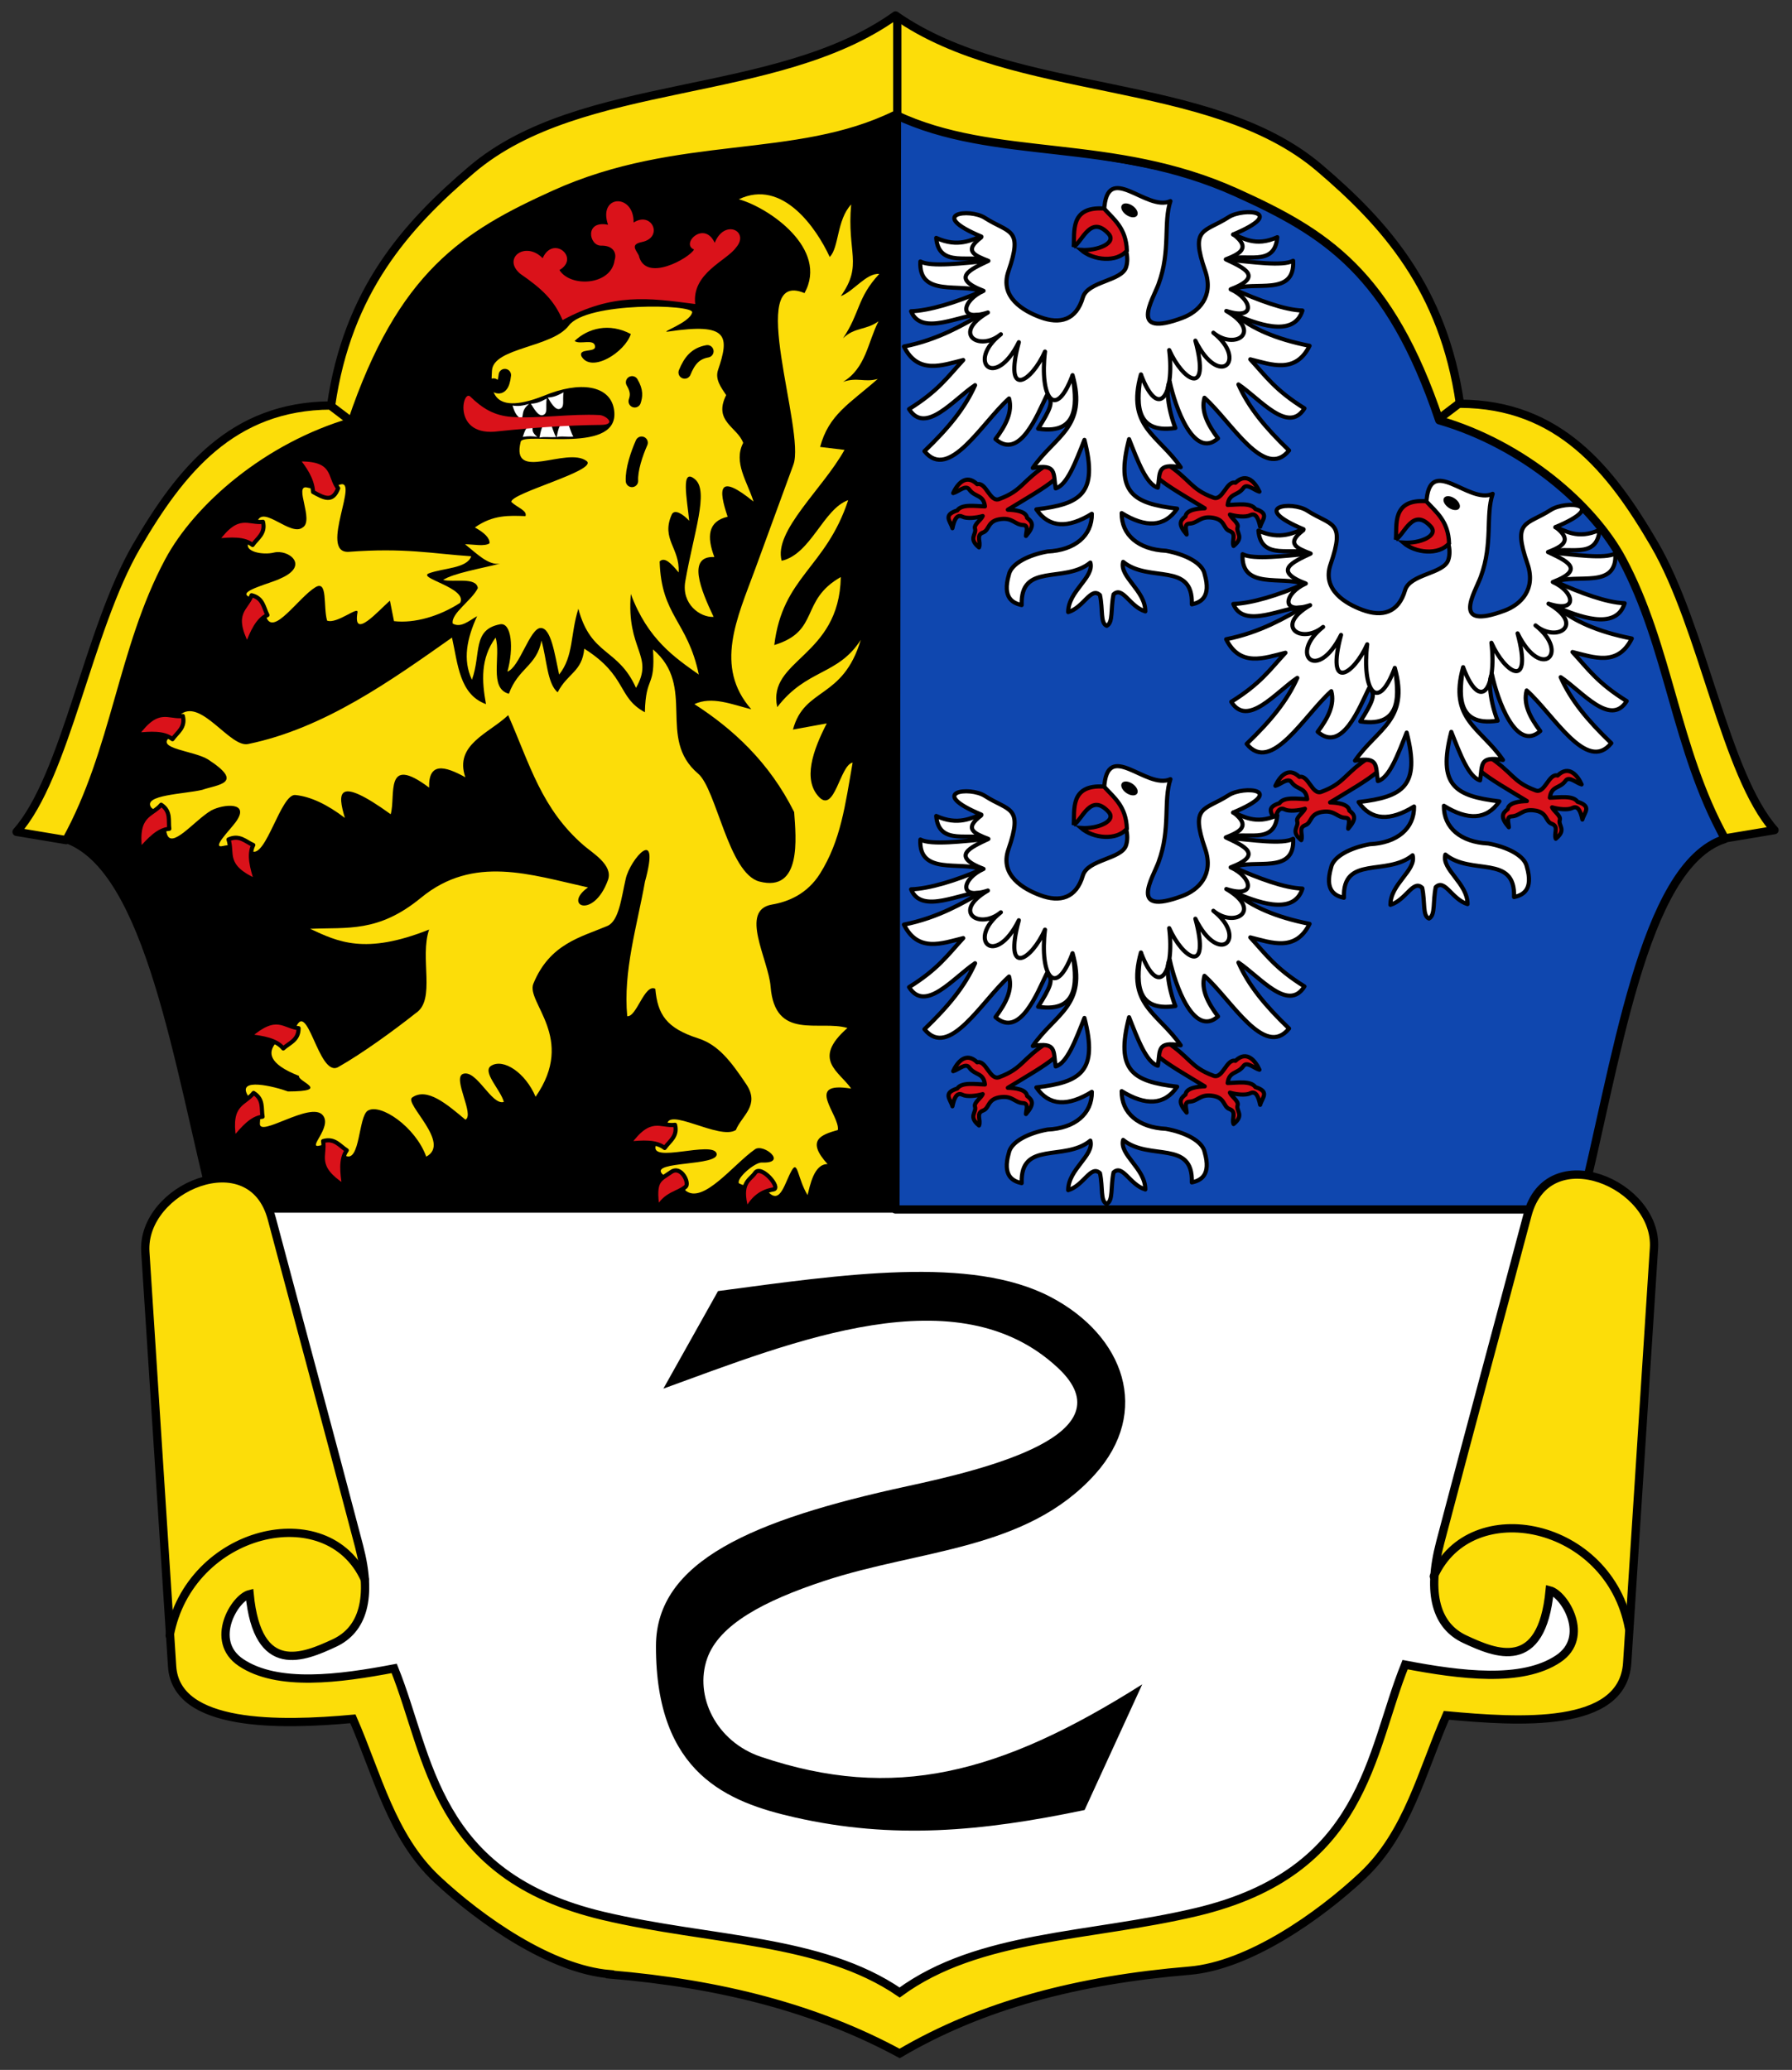
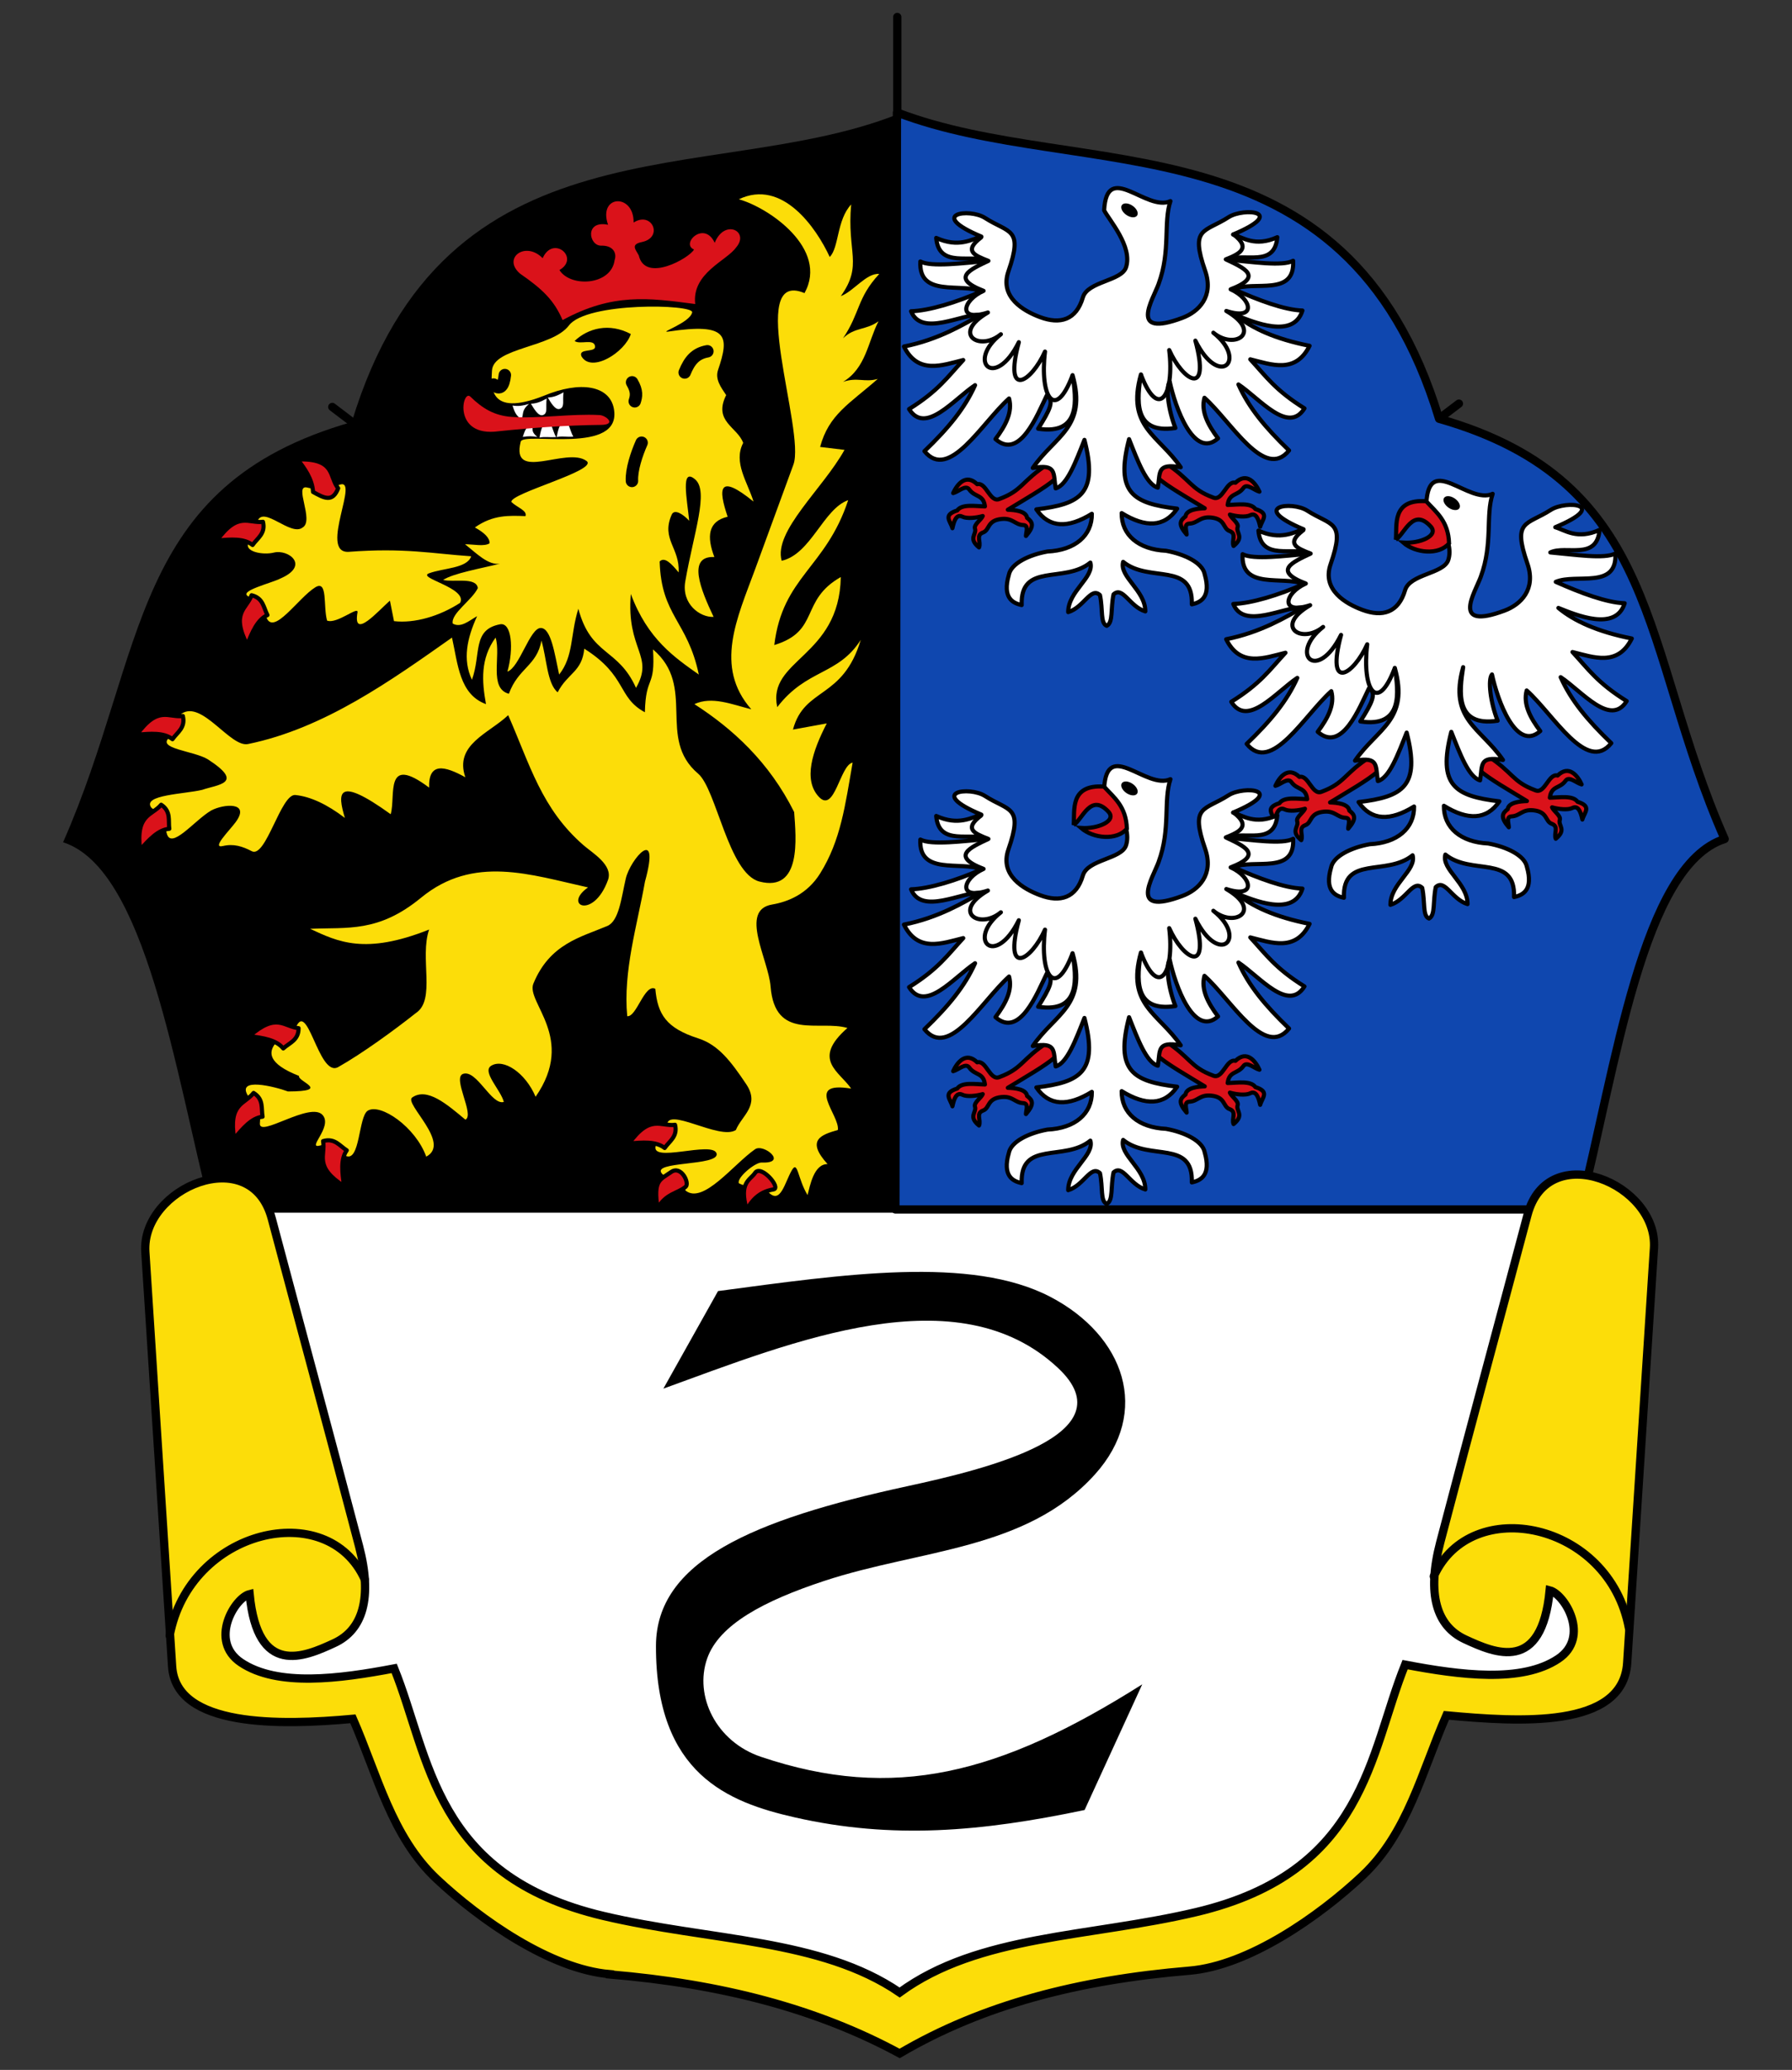
<svg xmlns="http://www.w3.org/2000/svg" height="500" width="433">
  <rect width="100%" height="100%" fill="#333333" stroke="none" />
  <path d="m15.242,203.46c20.358-46.08,15.829-86.15,69.758-101.51,22.5-74.286,86.36-56.857,131-74v265h-165c-8.752-34.36-15.791-83.11-35.758-89.49z" fill="#000" />
  <path d="m46,292.95,326.79,0,8.368,106.63-41.28,11.159c-9.364,21.016-19.619,42.034-36.468,48.079l-93.836,28.421c-17.6-10.11-49.16-16.72-81.72-23.08-16.68-8.12-32.816-18.63-43.874-51.13l-34.765-12.52z" fill="#FFF" />
  <path d="m160.29,335.44,13.21-23.57c30.172-4.014,61.144-8.644,80.357,1.429,17.869,9.367,24.337,27.747,10.714,42.857-16.545,18.352-42.162,18.072-65.357,25.714-14.627,4.819-25.47,10.569-28.341,18.759-3.174,9.054,2.141,20.083,12.984,23.741,32.108,10.831,57.738,4.248,92.143-17.5l-13.929,30.357c-24.944,5.233-46.396,7.14-70,1.786-16.097-3.651-33.64-10.453-33.571-41.429,0.045-20.399,23.164-30.433,60.714-38.571,19.058-4.131,53.625-12.483,36.429-28.571-24.249-22.686-63.81-6.465-95.357,5z" fill="#000" />
  <path stroke-linejoin="round" d="m416.73,202.67c-20.357-46.071-15.071-86.148-69-101.51-22.5-74.286-86.357-56.857-131-74l-0.357,265h165.36c8.752-34.36,15.033-83.114,35-89.495z" stroke="#000" stroke-linecap="round" stroke-miterlimit="4" stroke-dasharray="none" stroke-width="2" fill="#0f47af" />
  <path stroke-linejoin="miter" d="m147.37,476.88c-14.326-1.195-31.339-13.122-41.824-22.957-10.924-10.247-14.371-25.232-20.275-38.724-17.621,1.622-42.729,2.092-43.682-12.663l-6.472-100.11c-1-15.481,25.591-26.705,30.55-8.06,7.064,26.56,13.05,48.531,21.091,79.128,3.283,12.492,0.901,20.205-5.968,23.398-7.4,3.439-18.548,8.208-20.479-11.817-3.631,0.913-9.868,11.302-2.092,16.52,8.819,5.918,23.77,3.949,37.029,1.429,8.657,21.442,9.52,50.075,50.476,59.772,25.878,6.127,52.588,5.456,71.657,18.513,19.069-13.969,45.779-13.297,71.657-19.424,40.956-9.697,41.819-38.331,50.476-59.772,13.259,2.52,28.211,4.489,37.029-1.429,7.776-5.218,1.538-15.606-2.092-16.52-1.931,20.024-13.08,15.255-20.479,11.817-6.869-3.192-9.251-10.906-5.968-23.398,8.041-30.597,14.027-52.568,21.091-79.128,4.959-18.644,31.549-7.42,30.55,8.06l-6.469,100.18c-1.031,15.965-26.061,14.285-43.682,12.663-5.904,13.492-9.351,28.477-20.275,38.724-10.485,9.835-27.498,21.762-41.824,22.957-26.77,2.233-49.989,8.227-70.013,19.995-20.024-10.857-43.243-16.851-70.013-19.084z" stroke="#000" stroke-linecap="butt" stroke-miterlimit="4" stroke-dasharray="none" stroke-width="2" fill="#fcdd09" />
-   <path stroke-linejoin="round" d="m298.77,46.523c21.538,9.746,36.97,19.282,49,55,20.423,5.931,37.244,20.601,44.214,33.643,11.39,21.312,12.786,45.641,24.786,67.357l12-2c-11.888-13.375-17.272-48.878-29-69-10.539-18.08-23.046-33.913-47-34-3.97-27.59-17.994-43.4-34-57-26.43-22.46-73.6-16.61-102.38-36.79-28.78,20.6-75.95,14.75-102.39,37.21-16.006,13.6-30.03,29.41-34,57-23.954,0.087-36.461,15.92-47,34-11.728,20.122-17.112,55.625-29,69l12,2c11.999-21.71,13.396-46.04,24.786-67.35,6.97-13.05,23.791-27.72,44.214-33.65,12.03-35.718,27.462-45.254,49-55,30.038-13.592,58.259-7.379,82.387-19.209,24.128,11.412,52.349,5.199,82.387,18.791z" stroke="#000" stroke-linecap="round" stroke-miterlimit="4" stroke-dasharray="none" stroke-width="2" fill="#fcdd09" />
  <path d="m167.25,75.445c-0.493,2.547-8.379,5.042-5.714,4.643,14.465-2.166,14.752,1.063,11.964,9.286-0.753,2.221,0.675,4.153,1.964,6.071-3.195,6.384,2.741,7.696,4.112,11.544-2.459,4.723,1.053,9.447,2.495,14.171-8.587-6.979-8.525-3.054-6.251,3.661-4.785,1.121-5.075,4.812-3.213,9.732-6.666-0.304-3.286,7.897-0.179,14.464-3.262,0.172-7.796-3.109-6.844-8.583,2.039-11.721,5.755-21.749,2.38-24.631-3.569-3.048-1.948,4.818-1.429,10-1.412-1.553-3.575-2.978-4.235-1.484-2.621,5.934,2.023,8.048,1.675,13.947-1.695-2.049-3.356-3.868-4.583-2.642,0.393,13.214,6.721,14.286,9.464,27.321-5.806-4.104-12.356-8.503-16.429-19.464-1.136,13.653,5.758,14.823,1.25,22.679-4.383-9.744-10.856-7.601-13.929-19.107-1.976,6.233-1.09,11.397-4.643,15.893-1.099-5.048-1.949-11.275-4.464-11.25-2.613,0.026-5.119,9.573-8.036,10.536,1.573-5.573,1.03-11.965-1.786-11.429-6.761,1.288-4.524,7.202-6.786,13.393-2.3-4.847-1.19-10.036,1.25-15.357-1.964,1.112-3.929,2.912-5.893,1.786-0.476-2.439,4.676-5.64,6.071-8.571-0.394-2.761-5.875-1.327-8.393-1.964,2.446-1.606,9.104-2.763,13.75-3.929-2.818,0.461-5.636-2.451-8.453-4.699,2.07,0.018,4.709,0.606,5.927-0.228,0.067-1.274-1.233-2.549-3.545-3.823,4.389-3.106,8.302-2.876,12.227-2.738,0.477-1.349-2.005-2.066-3.41-3.415-0.41-2.097,21.218-7.676,18.147-9.918-4.799-3.504-18.365,5.252-15.893-4.643,0.64-2.563,24.707,3.445,22.5-8.036-1.064-5.534-8.113-6.744-16.964-3.036-13.511,5.305-12.684-2.498-12.477-6.106,0.321-5.583,14.535-5.529,18.587-10.896,4.329-5.733,30.164-5.148,29.782-3.176z" fill="#fcdd09" />
  <path d="m74.214,117.77c2.528,0.597,4.567,0.857,7.5-0.536,5.756-2.734-4.864,16.402,2.5,16.071,13.568-1.036,20.296,0.442,29.643,1.071-0.993,2.943-6.683,2.818-10.179,4.107-3.078,1.136,9.393,3.512,7.5,7.143-4.968,3.225-11.008,5.001-15.976,4.417l-0.988-4.952c-2.745,2.397-9.025,9.635-7.833,2.851,0.301-1.715-4.96,2.886-7.346,1.97-0.985-3.419,0.232-9.942-2.857-8.036-4.093,2.526-10.001,11.689-11.786,7.321-0.781-1.911-1.641-3.576-4.464-5.179-2.257-1.281,5.691-3.166,7.857-4.286,7.177-3.128,1.897-7.122-1.607-6.25-2.7,0.672-7.399-0.247-6.071-2.5,2.988-2.202,2.391-2.976,2.143-5.179,1.548-3.63,8.048,3.882,10.893,1.607,2.834-1.68-2.243-10.425,1.071-9.643z" fill="#fcdd09" />
  <path d="m43.857,172.41c4.955-3.38,11.77,8.2,16.071,7.321,18.471-3.77,34.74-15.474,49.286-25.714,1.436,6.422,1.792,13.728,8.214,16.071-1.005-5.535-1.375-11.007,2.321-16.071,1.369,4.345-1.714,12.277,3.214,13.571,2.216-6.193,6.816-6.78,7.857-12.857,1.276,4.222,1.367,10.421,3.929,12.5,2.434-4.696,5.885-4.892,6.429-10.536,10.431,6.588,7.917,11.735,14.643,15.357,0.219-9.145,2.563-5.648,1.964-15.179,10.601,8.993,0.823,21.46,10.893,30,4.447,3.771,7.345,24.123,14.821,26.071,10.235,2.667,8.842-10.54,8.393-16.786-6.043-12.121-14.916-20.161-24.107-26.071,4.243-1.968,9.057,0.069,13.75,1.25-9.046-10.283-3.393-22.087,0.893-33.75l9.286-25.357c2.972-8.115-11.691-47.476,2.679-41.429,5.91-10.674-8.61-20.658-15.87-22.662,10.54-5.045,18.758,6.979,21.964,13.929,2.262-2.23,1.667-8.911,5.179-12.679-1.057,11.639,2.922,14.532-2.5,22.143,3.095-1.154,6.191-5.638,9.286-5.357-5.407,5.819-4.588,9.384-8.75,15.536,2.857-2.757,5.536-1.885,8.571-4.107-2.583,5.037-3.022,11.3-8.571,14.643,3.439-1.201,5.211,0.189,8.393-0.714-6.86,6.025-11.82,8.577-13.93,16.427l5.893,0.714c-5.192,9.364-17.203,19.628-15.179,26.786,7.083-1.605,10.06-12.534,16.071-14.643-5.429,16.451-15.856,18.437-17.857,35,11.164-3.401,6.074-10.757,16.071-16.429-0.357,19.451-17.854,19.853-15.357,31.429,7.138-9.295,14.668-7.628,20.179-16.25-4.333,14.486-13.623,11.341-16.38,21.668l8.166-1.489c-3.493,6.766-5.711,13.573-1.964,17.679,3.888,4.261,5.119-7.619,8.214-8.214-1.809,10.363-2.853,18.78-7.857,26.786-3.113,4.981-7.738,6.843-11.607,7.5-7.986,1.357-0.883,13.234-0.357,19.821,1.053,13.174,11.766,8,18.571,10-8.781,7.674-1.883,10.525,0.893,14.643-11.535-1.899-2.673,6.402-3.214,10-4.034,1.141-7.777,2.427-2.488,8.23-3.319-0.01-4.236,5.226-4.833,7.485-2.381-3.879-2.348-8.413-3.75-6.071-1.747,2.917-2.74,8.48-5.714,5.357-2.68-2.813-4.141-0.53-7.143-2.143-0.536-1.327,3.929-5.067,5.536-5,6.453,0.269,0.472-4.65-1.607-3.214-5.163,3.565-12.523,13.38-16.786,10-1.071-3.771-4.071-2.252-5.714-4.107-2.722-3.071,13.81-1.768,13.214-4.821-0.831-3.294-16.563,2.621-14.643-2.143,2.215-0.976,2.911-1.938,2.679-4.464-0.476-5.173,12.629,3.5,16.607,0.893,1.407-3.482,5.923-5.962,2.5-11.071-3.744-5.59-6.749-9.51-11.607-11.071-7.712-2.479-9.806-5.801-10.357-11.964-2.619-1.33-4.524,6.904-6.786,6.607-1.022-10.865,2.399-21.885,4.286-32.5,3.844-13.935-3.552-5.447-4.643-0.714-1.08,4.684-1.625,10.228-4.464,11.429-6.417,2.714-13.909,4.3-17.857,13.929-1.852,4.516,10.408,13.134,0.536,27.321-2.485-5.847-7.758-9.302-10.714-7.5-2.344,1.429,2.319,5.872,3.036,8.75-2.975,0.904-6.532-7.849-9.821-6.786-2.737,0.884,2.85,9.933,0.536,11.071-4.447-3.72-9.249-7.877-12.857-5.357-2.045,1.428,9.533,11.055,3.393,14.286-2.575-7.17-11.061-12.98-14.123-11.1-2.277,1.4-1.821,12.59-5.357,10.89-2.42-1.162-2.655-3.477-6.071-2.5-3.62,1.035,3.021-4.424,0.536-7.321-2.936-3.422-15.53,5.652-15.179,1.964,0.358-3.759-0.966-3.61-2.857-6.607-2.9-4.598,6.429-2.257,9.643-1.071,10.67-0.028,2.188-2.45,2.679-3.75-7.686-3.019-7.351-5.784-5.714-7.857,2.058-2.607,3.256,1.13,4.643-3.036,2.992-8.983,5.678,11.485,10.536,8.75,5.756-3.241,13.578-8.934,18.75-13.036,4.903-3.203,0.868-13.387,3.214-20.179-15.503,6.171-22.067,2.933-28.75-0.179,9.048-0.404,16.478,0.968,26.786-7.5,12.701-10.434,26.481-5.561,40.357-2.5-6.187,4.364,1.327,7.837,4.821-1.786,1.306-3.597-3.716-6.502-5.893-8.393-10.178-8.84-12.938-19.418-18.214-31.429-4.667,4.428-13.083,7.093-10.357,15-5.008-2.779-8.937-3.695-8.75,2.5-10.955-8.218-7.99,1.914-9.286,6.429-13.218-9.528-12.851-5.045-11.071,0.893-4.278-3.267-8.309-5.168-11.964-5.536-3.505-0.353-7.112,15.357-10.536,13.571-2.262-1.18-4.378-1.853-6.964-1.25-2.884,0.672,1.516-3.669,3.036-5.714,3.747-5.044-2.882-4.477-5.893-2.857-3.999,2.351-9.664,9.604-10.714,5.536-0.728-2.819-1.157-4.299-3.75-6.25-2.219-3.092,8.077-3.255,12.321-4.286,3.703-1.288,10.385-1.512,1.429-7.321-3.387-2.16-13.007-2.59-9.119-5.51,3.166-2.376,0.633-4.14,2.679-5.536z" fill="#fcdd09" />
  <path stroke-linejoin="round" d="m71.893,110.98c9.319-0.31,7.566,4.278,9.821,6.964-1.345,3.459-3.314,2.44-6.071,0.893-0.171-3.167-2.174-5.855-3.75-7.857z" stroke="#000" stroke-linecap="round" stroke-dasharray="none" stroke-miterlimit="4" stroke-width="1" fill="#da121a" />
  <path stroke-linejoin="round" d="m52.39,130.59c5.131-7.152,7.673-4.083,11.151-4.541,0.686,2.837-1.355,3.936-2.509,5.6-2.066-1.632-5.321-1.397-8.642-1.059z" stroke="#000" stroke-linecap="round" fill="#da121a" />
  <path stroke-linejoin="round" d="m59.733,155.78c-4.016-7.833-0.123-8.691,1.058-11.993,2.837,0.687,2.882,3.004,3.834,4.792-2.396,1.091-3.675,4.094-4.892,7.202z" stroke="#000" stroke-linecap="round" fill="#da121a" />
  <path stroke-linejoin="round" d="m33.034,177.5c5.131-7.152,7.673-4.083,11.151-4.541,0.686,2.837-1.355,3.936-2.509,5.6-2.066-1.632-5.321-1.397-8.642-1.059z" stroke="#000" stroke-linecap="round" fill="#da121a" />
  <path stroke-linejoin="round" d="m33.851,205.3c-1.099-8.733,2.852-8.211,5.091-10.911,2.432,1.614,1.683,3.808,1.967,5.813-2.624,0.207-4.852,2.593-7.058,5.098z" stroke="#000" stroke-linecap="round" fill="#da121a" />
-   <path stroke-linejoin="round" d="m61.897,212.8c-8.037-3.591-5.54-6.698-6.687-10.012,2.641-1.242,4.128,0.537,5.99,1.334-1.184,2.351-0.3,5.493,0.697,8.678z" stroke="#000" stroke-linecap="round" fill="#da121a" />
  <path stroke-linejoin="round" d="m60.257,250.29c6.605-5.818,8.394-2.257,11.885-1.923,0.032,2.918-2.203,3.532-3.702,4.894-1.647-2.054-4.872-2.555-8.184-2.971z" stroke="#000" stroke-linecap="round" fill="#da121a" />
  <path stroke-linejoin="round" d="m56.579,275.1c-1.417-8.688,2.55-8.309,4.689-11.09,2.489,1.524,1.821,3.744,2.178,5.737-2.615,0.303-4.754,2.769-6.867,5.352z" stroke="#000" stroke-linecap="round" fill="#da121a" />
  <path stroke-linejoin="round" d="m83.158,286.56c-7.398-4.77-4.458-7.461-5.089-10.912,2.799-0.826,3.999,1.157,5.718,2.228-1.527,2.144-1.131,5.384-0.629,8.683z" stroke="#000" stroke-linecap="round" fill="#da121a" />
  <path stroke-linejoin="round" d="m151.96,276.25c5.131-7.152,7.673-4.083,11.151-4.541,0.686,2.837-1.355,3.936-2.509,5.6-2.066-1.632-5.321-1.397-8.642-1.059z" stroke="#000" stroke-linecap="round" fill="#da121a" />
  <path stroke-linejoin="round" d="m158.87,291.92c-0.975-6.886,0.438-6.818,3.319-8.818,2.411-1.673,4.497,2.723,3.489,3.571-2.015,1.695-4.724,1.569-6.809,5.247z" stroke="#000" stroke-linecap="round" fill="#da121a" />
  <path stroke-linejoin="round" d="m180.42,292.23c-1.921-6.671,0.83-7.112,2.031-8.906,1.416-2.113,6.386,3.66,4.447,3.988-2.872,0.486-4.877,1.989-6.478,4.918z" stroke="#000" stroke-linecap="round" fill="#da121a" />
  <path d="m167.98,73.443c-0.855-7.52,7.639-10.447,9.886-13.674,3.358-3.872-2.79-7.02-5.17-1.113-2.543-5.494-8.306,0.241-5.002,1.618-1.055,2.024-11.799,8.171-13.346,1.429-0.657-1.322-2.126-2.647,0.727-3.231,5.343-1.095,2.457-7.575-1.977-4.711,0.098-7.165-8.68-6.721-6.175,0.531-5.731-1.171-4.652,5.128-1.645,5.047,2.769-0.074,3.844,1.688,3.228,3.51-0.821,6.129-10.67,6.64-13.329,2.384,5.04-2.923-1.528-8.546-4.057-2.868-4.176-4.263-9.853,0.012-5.43,3.755,5.489,3.789,8.214,6.476,10.245,11.2,12.025-6.54,20.643-5.391,32.044-3.877z" fill="#da121a" />
  <path d="m138.84,82.366c3.255-3.103,8.378-4.451,13.584-1.677-1.411,4.405-9.526,9.529-11.925,5.384-0.841-2.044,3.448-0.818,3.288-2.383-0.206-2.014-3.651-0.345-4.948-1.324z" fill="#000" />
  <path stroke-linejoin="miter" d="m152.73,92.357c1.278,2.165,1.015,3.405,0.64,4.578m-31.386-6.327c-0.274,2.637-1.176,3.775-2.721,2.292m35.767,14.045c-1.196,2.701-2.475,6.526-2.331,9.228m18.223-31.315c-2.848,0.518-4.281,2.183-5.483,5.117" stroke="#000" stroke-linecap="round" stroke-miterlimit="4" stroke-dasharray="none" stroke-width="3" fill="none" />
  <path stroke-linejoin="round" d="m80.286,98.303,4.464,3.39m267.77-4.196-4.464,3.393m-131.25-96.786,0,24.286m176.79,364.89c-4.77-25.68-38.19-32.44-47.15-12.49m-305.45,14.31c4.764-25.687,38.179-33.525,47.143-13.571" stroke="#000" stroke-linecap="round" stroke-miterlimit="4" stroke-dasharray="none" stroke-width="2" fill="none" />
  <path stroke-linejoin="round" d="m331.12,182.77c-6.444,4.157-6.105,6.374-11.786,8.482-2.3,0.942-3.181-4.175-5.357-3.571-2.769-2.686-4.861,0.08-5.804,2.143,1.291-0.332,3.011-2.095,3.874-0.887,1.4,1.96,3.454,1.163,3.804,4.101-2.281-0.046-5.587-0.636-6.696,0.982-3.522,1.108-1.665,2.489-1.161,4.286,0.381-1.795,0.981-3.495,2.395-2.794,1.133,0.561,3.4,0.286,4.926-0.152-0.351,0.91-2.189,2.046-1.869,3.038,0.453,1.408-1.734,2.34,0.977,4.551,0.548-1.301-0.857-2.945,0.975-3.617,1.656-0.607,0.918-2.907,4.471-3.258,2.718-0.269,3.207,1.37,5.211,1.47,1.398,0.07,0.72,1.6,0.682,2.637,2.131-2.466,1.588-3.368,0.268-4.375-0.208-1.65-3.006-1.916-4.643-1.964,4.184-2.564,9.02-5.291,11.429-7.411-0.42-1.453-0.202-3.926-1.696-3.661z" stroke="#000" stroke-linecap="round" stroke-miterlimit="4" stroke-dasharray="none" stroke-width="1" fill="#da121a" />
  <path stroke-linejoin="round" d="m359.22,182.43c6.444,4.157,6.105,6.374,11.786,8.482,2.3,0.942,3.181-4.175,5.357-3.571,2.769-2.686,4.861,0.08,5.804,2.143-1.291-0.332-3.011-2.095-3.874-0.887-1.4,1.96-3.454,1.163-3.804,4.101,2.281-0.046,5.587-0.636,6.696,0.982,3.522,1.108,1.665,2.489,1.161,4.286-0.381-1.795-0.981-3.495-2.395-2.794-1.133,0.561-3.4,0.286-4.926-0.152,0.351,0.91,2.189,2.046,1.869,3.038-0.453,1.408,1.734,2.34-0.977,4.551-0.548-1.301,0.857-2.945-0.975-3.617-1.656-0.607-0.918-2.907-4.471-3.258-2.718-0.269-3.207,1.37-5.211,1.47-1.398,0.07-0.72,1.6-0.682,2.637-2.131-2.466-1.588-3.368-0.268-4.375,0.208-1.65,3.006-1.916,4.643-1.964-4.184-2.564-9.02-5.291-11.429-7.411,0.42-1.453,0.202-3.926,1.696-3.661z" stroke="#000" stroke-linecap="round" stroke-miterlimit="4" stroke-dasharray="none" stroke-width="1" fill="#da121a" />
  <path stroke-linejoin="round" d="m357.82,139.29c-1.409,3.84-7.42,13.111,5.714,8.214,3.945-1.471,7.687-5.147,5.522-11.389-3.669-10.58-0.173-9.193,5.654-12.94,3.724-2.395,14.336-1.371,1.089,4.181,2.285,0.654,5.295,3.108,10.696,0.646-0.623,7.494-8.116,3.633-11.894,5.447,5.805,0.506,13.096,1.652,15.718,0.249,0.488,8.747-9.445,4.757-14.398,6.854,6.023,2.671,12.273,5.039,16.645,5.166-2.141,6.95-11.829,2.803-16.014,1.133,3.771,3.135,9.466,5.761,17.738,7.388-3.388,6.833-9.241,4.523-14.329,3.265,3.791,4.096,6.023,7.453,13.092,11.847-3.93,6.3-10.802-2.344-15.949-5.776,2.473,5.566,6.43,10.375,12.23,15.941-5.939,7.366-13.904-6.874-20.444-12.727-0.889,3.27,0.83,6.539,3.283,9.809-5.863,5.178-10.394-7.639-11.667-13.68-1.006,1.197-0.418,6.659,1.364,11.174-10.457,1.594-9.194-7.235-8.327-12.935-3.559,12.674,4.266,14.623,9.614,22.418-5.839-1.007-4.91,1.185-5.525,4.927-2.768-0.764-4.843-6.377-6.957-11.713-3.348,12.975,0.909,15.52,11.62,16.786-3.08,4.524-7.633,4.627-13.406,1.071-0.075,5.276,4.065,8.801,10.714,9.107,4.46,0.803,8.839,2.897,9.347,5.676,1.575,5.486-0.917,6.798-3.11,7.26,0.344-10.385-10.29-5.113-16.594-10.258-1.001,3.59,5.367,6.881,5.357,11.964-3.809-1.147-5.476-6.201-7.679-4.107-0.747,3.497-0.041,6.777-1.639,7.587-1.598-0.636-0.893-3.917-1.639-7.413-2.202-2.094-3.869,2.96-7.679,4.107-0.01-5.084,6.358-8.374,5.357-11.964-6.305,5.145-16.938-0.127-16.594,10.258-2.193-0.462-4.685-1.774-3.11-7.26,0.508-2.779,4.887-4.873,9.347-5.676,6.649-0.306,10.789-3.832,10.714-9.107-5.773,3.556-10.326,3.452-13.406-1.071,10.711-1.266,14.967-3.81,11.62-16.786-2.115,5.336-4.19,10.949-6.957,11.713-0.615-3.743,0.314-5.934-5.525-4.927,5.349-7.795,13.173-9.744,9.614-22.418,0.867,5.7,2.13,14.529-8.327,12.935,2.854-4.515,3.987-6.821,2.088-8.018-2.283,4.652-6.527,15.701-12.39,10.523,2.453-3.27,4.172-6.539,3.283-9.809-6.54,5.853-14.505,20.093-20.444,12.727,5.799-5.566,9.756-10.375,12.23-15.941-5.147,3.431-12.018,12.076-15.949,5.776,7.069-4.394,9.3-7.751,13.092-11.847-5.088,1.258-10.942,3.568-14.329-3.265,8.272-1.627,14.521-5.376,18.418-7.628-4.311-0.35-14.174,5.426-16.694-0.893,4.372-0.127,10.98-2.138,17.002-4.809-4.953-2.097-15.243,1.535-14.755-7.212,2.622,1.403,10.353,0.384,16.158-0.123-3.778-1.815-11.711,1.92-12.334-5.574,5.401,2.462,8.621,0.335,10.906-0.319-13.247-5.552-2.844-6.903,0.88-4.508,5.827,3.747,9.323,2.361,5.654,12.94-2.165,6.242,3.72,9.561,7.665,11.032,4.843,1.806,8.732,0.7,10.333-4.759,1.143-3.896,9.315-3.942,10.424-7.266,1.674-5.018-4.151-11.517-5.285-13.775,0.644-12.117,10.23,0.439,16.021-2.229-1.749,5.235,0.099,11.948-2.857,20" stroke="#000" stroke-linecap="round" stroke-width="1px" fill="#FFF" />
  <path d="m352.61,122.8c-0.42,0.609-1.583,0.535-2.598-0.165s-1.497-1.761-1.077-2.37c0.42-0.609,1.583-0.535,2.598,0.165,1.015,0.7,1.497,1.761,1.077,2.37z" fill="#000" />
  <path stroke-linejoin="round" d="m336.96,161.52c-4.192,10.975-7.92,5.07-6.598-5.884-3.292,7.408-10.05,11.592-6.324-2.269-5.785,11.653-12.735,4.69-4.338-1.921-5.136,4.265-12.018-0.092-3.131-5.253-7.368,2.406-6.221-2.94-1.05-5.231-8.031-3.078-3.256-5.144,1.167-7.239-3.303-1.295-6.095-2.369-1.764-5.656" stroke="#000" stroke-linecap="round" stroke-width="1px" fill="none" />
-   <path stroke-linejoin="round" d="m353.59,161.33c4.192,10.975,8.098,4.891,6.777-6.062,3.292,7.408,10.05,11.592,6.324-2.269,5.785,11.653,12.735,4.69,4.338-1.921,5.136,4.265,12.018-0.092,3.131-5.253,7.368,2.406,6.221-2.94,1.05-5.231,8.031-3.078,3.256-5.144-1.167-7.239,3.303-1.295,6.184-2.727,1.853-6.013" stroke="#000" stroke-linecap="round" stroke-width="1px" fill="none" />
  <path stroke-linejoin="miter" d="m337.28,130.36c0.302-3.471-1.054-9.838,7.321-9.286,2.447,2.671,5.359,4.784,5.536,10.179-2.461,2.933-8.113,2.378-11.071-0.179,3.928,0.281,8.723-1.65,6.607-3.929-4.29-4.62-6.251,1.819-8.393,3.214z" stroke="#000" stroke-linecap="butt" stroke-miterlimit="4" stroke-dasharray="none" stroke-width="1" fill="#da121a" />
  <path stroke-linejoin="round" d="m253.26,251.7c-6.444,4.157-6.105,6.374-11.786,8.482-2.3,0.942-3.181-4.175-5.357-3.571-2.769-2.686-4.861,0.08-5.804,2.143,1.291-0.332,3.011-2.095,3.874-0.887,1.4,1.96,3.454,1.163,3.804,4.101-2.281-0.046-5.587-0.636-6.696,0.982-3.522,1.108-1.665,2.489-1.161,4.286,0.381-1.795,0.981-3.495,2.395-2.794,1.133,0.561,3.4,0.286,4.926-0.152-0.351,0.91-2.189,2.046-1.869,3.038,0.453,1.408-1.734,2.34,0.977,4.551,0.548-1.301-0.857-2.945,0.975-3.617,1.656-0.607,0.918-2.907,4.471-3.258,2.718-0.269,3.207,1.37,5.211,1.47,1.398,0.07,0.72,1.6,0.682,2.637,2.131-2.466,1.588-3.368,0.268-4.375-0.208-1.65-3.006-1.916-4.643-1.964,4.184-2.564,9.02-5.291,11.429-7.411-0.42-1.453-0.202-3.926-1.696-3.661z" stroke="#000" stroke-linecap="round" stroke-miterlimit="4" stroke-dasharray="none" stroke-width="1" fill="#da121a" />
  <path stroke-linejoin="round" d="m281.37,251.35c6.444,4.157,6.105,6.374,11.786,8.482,2.3,0.942,3.181-4.175,5.357-3.571,2.769-2.686,4.861,0.08,5.804,2.143-1.291-0.332-3.011-2.095-3.874-0.887-1.4,1.96-3.454,1.163-3.804,4.101,2.281-0.046,5.587-0.636,6.696,0.982,3.522,1.108,1.665,2.489,1.161,4.286-0.381-1.795-0.981-3.495-2.395-2.794-1.133,0.561-3.4,0.286-4.926-0.152,0.351,0.91,2.189,2.046,1.869,3.038-0.453,1.408,1.734,2.34-0.977,4.551-0.548-1.301,0.857-2.945-0.975-3.617-1.656-0.607-0.918-2.907-4.471-3.258-2.718-0.269-3.207,1.37-5.211,1.47-1.398,0.07-0.72,1.6-0.682,2.637-2.131-2.466-1.588-3.368-0.268-4.375,0.208-1.65,3.006-1.916,4.643-1.964-4.184-2.564-9.02-5.291-11.429-7.411,0.42-1.453,0.202-3.926,1.696-3.661z" stroke="#000" stroke-linecap="round" stroke-miterlimit="4" stroke-dasharray="none" stroke-width="1" fill="#da121a" />
  <path stroke-linejoin="round" d="m279.96,208.22c-1.409,3.84-7.42,13.111,5.714,8.214,3.945-1.471,7.687-5.147,5.522-11.389-3.669-10.58-0.173-9.193,5.654-12.94,3.724-2.395,14.336-1.371,1.089,4.181,2.285,0.654,5.295,3.108,10.696,0.646-0.623,7.494-8.116,3.633-11.894,5.447,5.805,0.506,13.096,1.652,15.718,0.249,0.488,8.747-9.445,4.757-14.398,6.854,6.023,2.671,12.273,5.039,16.645,5.166-2.141,6.95-11.829,2.803-16.014,1.133,3.771,3.135,9.466,5.761,17.738,7.388-3.388,6.833-9.241,4.523-14.329,3.265,3.791,4.096,6.023,7.453,13.092,11.847-3.93,6.3-10.802-2.344-15.949-5.776,2.473,5.566,6.43,10.375,12.23,15.941-5.939,7.366-13.904-6.874-20.444-12.727-0.889,3.27,0.83,6.539,3.283,9.809-5.863,5.178-10.394-7.639-11.667-13.68-1.006,1.197-0.418,6.659,1.364,11.174-10.457,1.594-9.194-7.235-8.327-12.935-3.559,12.674,4.266,14.623,9.614,22.418-5.839-1.007-4.91,1.185-5.525,4.927-2.768-0.764-4.843-6.377-6.957-11.713-3.348,12.975,0.909,15.52,11.62,16.786-3.08,4.524-7.633,4.627-13.406,1.071-0.075,5.276,4.065,8.801,10.714,9.107,4.46,0.803,8.839,2.897,9.347,5.676,1.575,5.486-0.917,6.798-3.11,7.26,0.344-10.385-10.29-5.113-16.594-10.258-1.001,3.59,5.367,6.881,5.357,11.964-3.809-1.147-5.476-6.201-7.679-4.107-0.747,3.497-0.041,6.777-1.639,7.587-1.598-0.636-0.893-3.917-1.639-7.413-2.202-2.094-3.869,2.96-7.679,4.107-0.01-5.084,6.358-8.374,5.357-11.964-6.305,5.145-16.938-0.127-16.594,10.258-2.193-0.462-4.685-1.774-3.11-7.26,0.508-2.779,4.887-4.873,9.347-5.676,6.649-0.306,10.789-3.832,10.714-9.107-5.773,3.556-10.326,3.452-13.406-1.071,10.711-1.266,14.967-3.81,11.62-16.786-2.115,5.336-4.19,10.949-6.957,11.713-0.615-3.743,0.314-5.934-5.525-4.927,5.349-7.795,13.173-9.744,9.614-22.418,0.867,5.7,2.13,14.529-8.327,12.935,2.854-4.515,3.987-6.821,2.088-8.018-2.283,4.652-6.527,15.701-12.39,10.523,2.453-3.27,4.172-6.539,3.283-9.809-6.54,5.853-14.505,20.093-20.444,12.727,5.799-5.566,9.756-10.375,12.23-15.941-5.147,3.431-12.018,12.076-15.949,5.776,7.069-4.394,9.3-7.751,13.092-11.847-5.088,1.258-10.942,3.568-14.329-3.265,8.272-1.627,14.521-5.376,18.418-7.628-4.311-0.35-14.174,5.426-16.694-0.893,4.372-0.127,10.98-2.138,17.002-4.809-4.953-2.097-15.243,1.535-14.755-7.212,2.622,1.403,10.353,0.384,16.158-0.123-3.778-1.815-11.711,1.92-12.334-5.574,5.401,2.462,8.621,0.335,10.906-0.319-13.247-5.552-2.844-6.903,0.88-4.508,5.827,3.747,9.323,2.361,5.654,12.94-2.165,6.242,3.72,9.561,7.665,11.032,4.843,1.806,8.732,0.7,10.333-4.759,1.143-3.896,9.315-3.942,10.424-7.266,1.674-5.018-4.151-11.517-5.285-13.775,0.644-12.117,10.23,0.439,16.021-2.229-1.749,5.235,0.099,11.948-2.857,20" stroke="#000" stroke-linecap="round" stroke-width="1px" fill="#FFF" />
  <path d="m274.75,191.72c-0.42,0.609-1.583,0.535-2.598-0.165s-1.497-1.761-1.077-2.37c0.42-0.609,1.583-0.535,2.598,0.165,1.015,0.7,1.497,1.761,1.077,2.37z" fill="#000" />
  <path stroke-linejoin="round" d="m259.1,230.45c-4.192,10.975-7.92,5.07-6.598-5.884-3.292,7.408-10.05,11.592-6.324-2.269-5.785,11.653-12.735,4.69-4.338-1.921-5.136,4.265-12.018-0.092-3.131-5.253-7.368,2.406-6.221-2.94-1.05-5.231-8.031-3.078-3.256-5.144,1.167-7.239-3.303-1.295-6.095-2.369-1.764-5.656" stroke="#000" stroke-linecap="round" stroke-width="1px" fill="none" />
  <path stroke-linejoin="round" d="m275.74,230.26c4.192,10.975,8.098,4.891,6.777-6.062,3.292,7.408,10.05,11.592,6.324-2.269,5.785,11.653,12.735,4.69,4.338-1.921,5.136,4.265,12.018-0.092,3.131-5.253,7.368,2.406,6.221-2.94,1.05-5.231,8.031-3.078,3.256-5.144-1.167-7.239,3.303-1.295,6.184-2.727,1.853-6.013" stroke="#000" stroke-linecap="round" stroke-width="1px" fill="none" />
  <path stroke-linejoin="miter" d="m259.43,199.29c0.302-3.471-1.054-9.838,7.321-9.286,2.447,2.671,5.359,4.784,5.536,10.179-2.461,2.933-8.113,2.378-11.071-0.179,3.928,0.281,8.723-1.65,6.607-3.929-4.29-4.62-6.251,1.819-8.393,3.214z" stroke="#000" stroke-linecap="butt" stroke-miterlimit="4" stroke-dasharray="none" stroke-width="1" fill="#da121a" />
  <path stroke-linejoin="round" d="m253.26,112.06c-6.444,4.157-6.105,6.374-11.786,8.482-2.3,0.942-3.181-4.175-5.357-3.571-2.769-2.686-4.861,0.08-5.804,2.143,1.291-0.332,3.011-2.095,3.874-0.887,1.4,1.96,3.454,1.163,3.804,4.101-2.281-0.046-5.587-0.636-6.696,0.982-3.522,1.108-1.665,2.489-1.161,4.286,0.381-1.795,0.981-3.495,2.395-2.794,1.133,0.561,3.4,0.286,4.926-0.152-0.351,0.91-2.189,2.046-1.869,3.038,0.453,1.408-1.734,2.34,0.977,4.551,0.548-1.301-0.857-2.945,0.975-3.617,1.656-0.607,0.918-2.907,4.471-3.258,2.718-0.269,3.207,1.37,5.211,1.47,1.398,0.07,0.72,1.6,0.682,2.637,2.131-2.466,1.588-3.368,0.268-4.375-0.208-1.65-3.006-1.916-4.643-1.964,4.184-2.564,9.02-5.291,11.429-7.411-0.42-1.453-0.202-3.926-1.696-3.661z" stroke="#000" stroke-linecap="round" stroke-miterlimit="4" stroke-dasharray="none" stroke-width="1" fill="#da121a" />
  <path stroke-linejoin="round" d="m281.37,111.71c6.444,4.157,6.105,6.374,11.786,8.482,2.3,0.942,3.181-4.175,5.357-3.571,2.769-2.686,4.861,0.08,5.804,2.143-1.291-0.332-3.011-2.095-3.874-0.887-1.4,1.96-3.454,1.163-3.804,4.101,2.281-0.046,5.587-0.636,6.696,0.982,3.522,1.108,1.665,2.489,1.161,4.286-0.381-1.795-0.981-3.495-2.395-2.794-1.133,0.561-3.4,0.286-4.926-0.152,0.351,0.91,2.189,2.046,1.869,3.038-0.453,1.408,1.734,2.34-0.977,4.551-0.548-1.301,0.857-2.945-0.975-3.617-1.656-0.607-0.918-2.907-4.471-3.258-2.718-0.269-3.207,1.37-5.211,1.47-1.398,0.07-0.72,1.6-0.682,2.637-2.131-2.466-1.588-3.368-0.268-4.375,0.208-1.65,3.006-1.916,4.643-1.964-4.184-2.564-9.02-5.291-11.429-7.411,0.42-1.453,0.202-3.926,1.696-3.661z" stroke="#000" stroke-linecap="round" stroke-miterlimit="4" stroke-dasharray="none" stroke-width="1" fill="#da121a" />
  <path stroke-linejoin="round" d="m279.96,68.583c-1.409,3.84-7.42,13.111,5.714,8.214,3.945-1.471,7.687-5.147,5.522-11.389-3.669-10.58-0.173-9.193,5.654-12.94,3.724-2.395,14.336-1.371,1.089,4.181,2.285,0.654,5.295,3.108,10.696,0.646-0.623,7.494-8.116,3.633-11.894,5.447,5.805,0.506,13.096,1.652,15.718,0.249,0.488,8.747-9.445,4.757-14.398,6.854,6.023,2.671,12.273,5.039,16.645,5.166-2.141,6.95-11.829,2.803-16.014,1.133,3.771,3.135,9.466,5.761,17.738,7.388-3.388,6.833-9.241,4.523-14.329,3.265,3.791,4.096,6.023,7.453,13.092,11.847-3.93,6.3-10.802-2.344-15.949-5.776,2.473,5.566,6.43,10.375,12.23,15.941-5.939,7.366-13.904-6.874-20.444-12.727-0.889,3.27,0.83,6.539,3.283,9.809-5.863,5.178-10.394-7.639-11.667-13.68-1.006,1.197-0.418,6.659,1.364,11.174-10.457,1.594-9.194-7.235-8.327-12.935-3.559,12.674,4.266,14.623,9.614,22.418-5.839-1.007-4.91,1.185-5.525,4.927-2.768-0.764-4.843-6.377-6.957-11.713-3.348,12.975,0.909,15.52,11.62,16.786-3.08,4.524-7.633,4.627-13.406,1.071-0.075,5.276,4.065,8.801,10.714,9.107,4.46,0.803,8.839,2.897,9.347,5.676,1.575,5.486-0.917,6.798-3.11,7.26,0.344-10.385-10.29-5.113-16.594-10.258-1.001,3.59,5.367,6.881,5.357,11.964-3.809-1.147-5.476-6.201-7.679-4.107-0.747,3.497-0.041,6.777-1.639,7.587-1.598-0.636-0.893-3.917-1.639-7.413-2.202-2.094-3.869,2.96-7.679,4.107-0.01-5.084,6.358-8.374,5.357-11.964-6.305,5.145-16.938-0.127-16.594,10.258-2.193-0.462-4.685-1.774-3.11-7.26,0.508-2.779,4.887-4.873,9.347-5.676,6.649-0.306,10.789-3.832,10.714-9.107-5.773,3.556-10.326,3.452-13.406-1.071,10.711-1.266,14.967-3.81,11.62-16.786-2.115,5.336-4.19,10.949-6.957,11.713-0.615-3.743,0.314-5.934-5.525-4.927,5.349-7.795,13.173-9.744,9.614-22.418,0.867,5.7,2.13,14.529-8.327,12.935,2.854-4.515,3.987-6.821,2.088-8.018-2.283,4.652-6.527,15.701-12.39,10.523,2.453-3.27,4.172-6.539,3.283-9.809-6.54,5.853-14.505,20.093-20.444,12.727,5.799-5.566,9.756-10.375,12.23-15.941-5.147,3.431-12.018,12.076-15.949,5.776,7.069-4.394,9.3-7.751,13.092-11.847-5.088,1.258-10.942,3.568-14.329-3.265,8.272-1.627,14.521-5.376,18.418-7.628-4.311-0.35-14.174,5.426-16.694-0.893,4.372-0.127,10.98-2.138,17.002-4.809-4.953-2.097-15.243,1.535-14.755-7.212,2.622,1.403,10.353,0.384,16.158-0.123-3.778-1.815-11.711,1.92-12.334-5.574,5.401,2.462,8.621,0.335,10.906-0.319-13.247-5.552-2.844-6.903,0.88-4.508,5.827,3.747,9.323,2.361,5.654,12.94-2.165,6.242,3.72,9.561,7.665,11.032,4.843,1.806,8.732,0.7,10.333-4.759,1.143-3.896,9.315-3.942,10.424-7.266,1.674-5.018-4.151-11.517-5.285-13.775,0.644-12.117,10.23,0.439,16.021-2.229-1.749,5.235,0.099,11.948-2.857,20" stroke="#000" stroke-linecap="round" stroke-width="1px" fill="#FFF" />
  <path d="m274.75,52.081c-0.42,0.609-1.583,0.535-2.598-0.165-1.015-0.7-1.497-1.761-1.077-2.37,0.42-0.609,1.583-0.535,2.598,0.165,1.015,0.7,1.497,1.761,1.077,2.37z" fill="#000" />
  <path stroke-linejoin="round" d="m259.1,90.813c-4.192,10.975-7.92,5.07-6.598-5.884-3.292,7.408-10.05,11.592-6.324-2.269-5.785,11.653-12.735,4.69-4.338-1.921-5.136,4.265-12.018-0.092-3.131-5.253-7.368,2.406-6.221-2.94-1.05-5.231-8.031-3.078-3.256-5.144,1.167-7.239-3.303-1.295-6.095-2.369-1.764-5.656" stroke="#000" stroke-linecap="round" stroke-width="1px" fill="none" />
  <path stroke-linejoin="round" d="m275.74,90.623c4.192,10.975,8.098,4.891,6.777-6.062,3.292,7.408,10.05,11.592,6.324-2.269,5.785,11.653,12.735,4.69,4.338-1.921,5.136,4.265,12.018-0.092,3.131-5.253,7.368,2.406,6.221-2.94,1.05-5.231,8.031-3.078,3.256-5.144-1.167-7.239,3.303-1.295,6.184-2.727,1.853-6.013" stroke="#000" stroke-linecap="round" stroke-width="1px" fill="none" />
-   <path stroke-linejoin="miter" d="m259.43,59.653c0.302-3.471-1.054-9.838,7.321-9.286,2.447,2.671,5.359,4.784,5.536,10.179-2.461,2.933-8.113,2.378-11.071-0.179,3.928,0.281,8.723-1.65,6.607-3.929-4.29-4.62-6.251,1.819-8.393,3.214z" stroke="#000" stroke-linecap="butt" stroke-miterlimit="4" stroke-dasharray="none" stroke-width="1" fill="#da121a" />
  <path d="m126.01,101.27c0.593-1.251-0.088-2.118,1.822-3.698-1.732,0.488-2.613,0.601-3.996,0.391,0.408,1.208,0.74,2.441,2.174,3.307z" fill="#FFF" />
  <path d="m131.14,100.28c1.342-0.399,0.649-2.046,0.963-4.009-1.581,0.858-2.417,1.162-3.812,1.262,0.664,1.089,1.766,3.069,2.849,2.747z" fill="#FFF" />
  <path d="m135.21,98.783c1.342-0.399,0.649-2.046,0.963-4.009-1.581,0.858-2.417,1.162-3.812,1.262,0.664,1.089,1.766,3.069,2.849,2.747z" fill="#FFF" />
  <path d="m128.49,102.23c0.593,1.251-0.556,1.743,1.354,3.324-1.264-0.207-2.145-0.226-3.528-0.016,0.408-1.208,0.74-2.441,2.174-3.307z" fill="#FFF" />
  <path d="m132.09,102.15c1.398-0.084,1.309,1.702,2.274,3.439-1.779,0.095-2.668-0.159-4.013,0.116,0.252-1.25,0.613-3.487,1.74-3.555z" fill="#FFF" />
  <path d="m136.25,102.04c1.398-0.084,1.309,1.702,2.274,3.439-1.779,0.128-2.668-0.213-4.013,0.116,0.252-1.25,0.613-3.487,1.74-3.555z" fill="#FFF" />
  <path d="m113.64,95.803c2.885,2.803,5.717,4.602,10.028,4.909,6.534,0.465,14.285-0.824,21.201-0.451,1.584,0.085,4.213,2.337,0.347,2.377-8.28,0.085-16.463,0.671-24.713,1.532-11.24,1.568-8.81-10.259-6.863-8.367z" fill="#da121a" />
</svg>